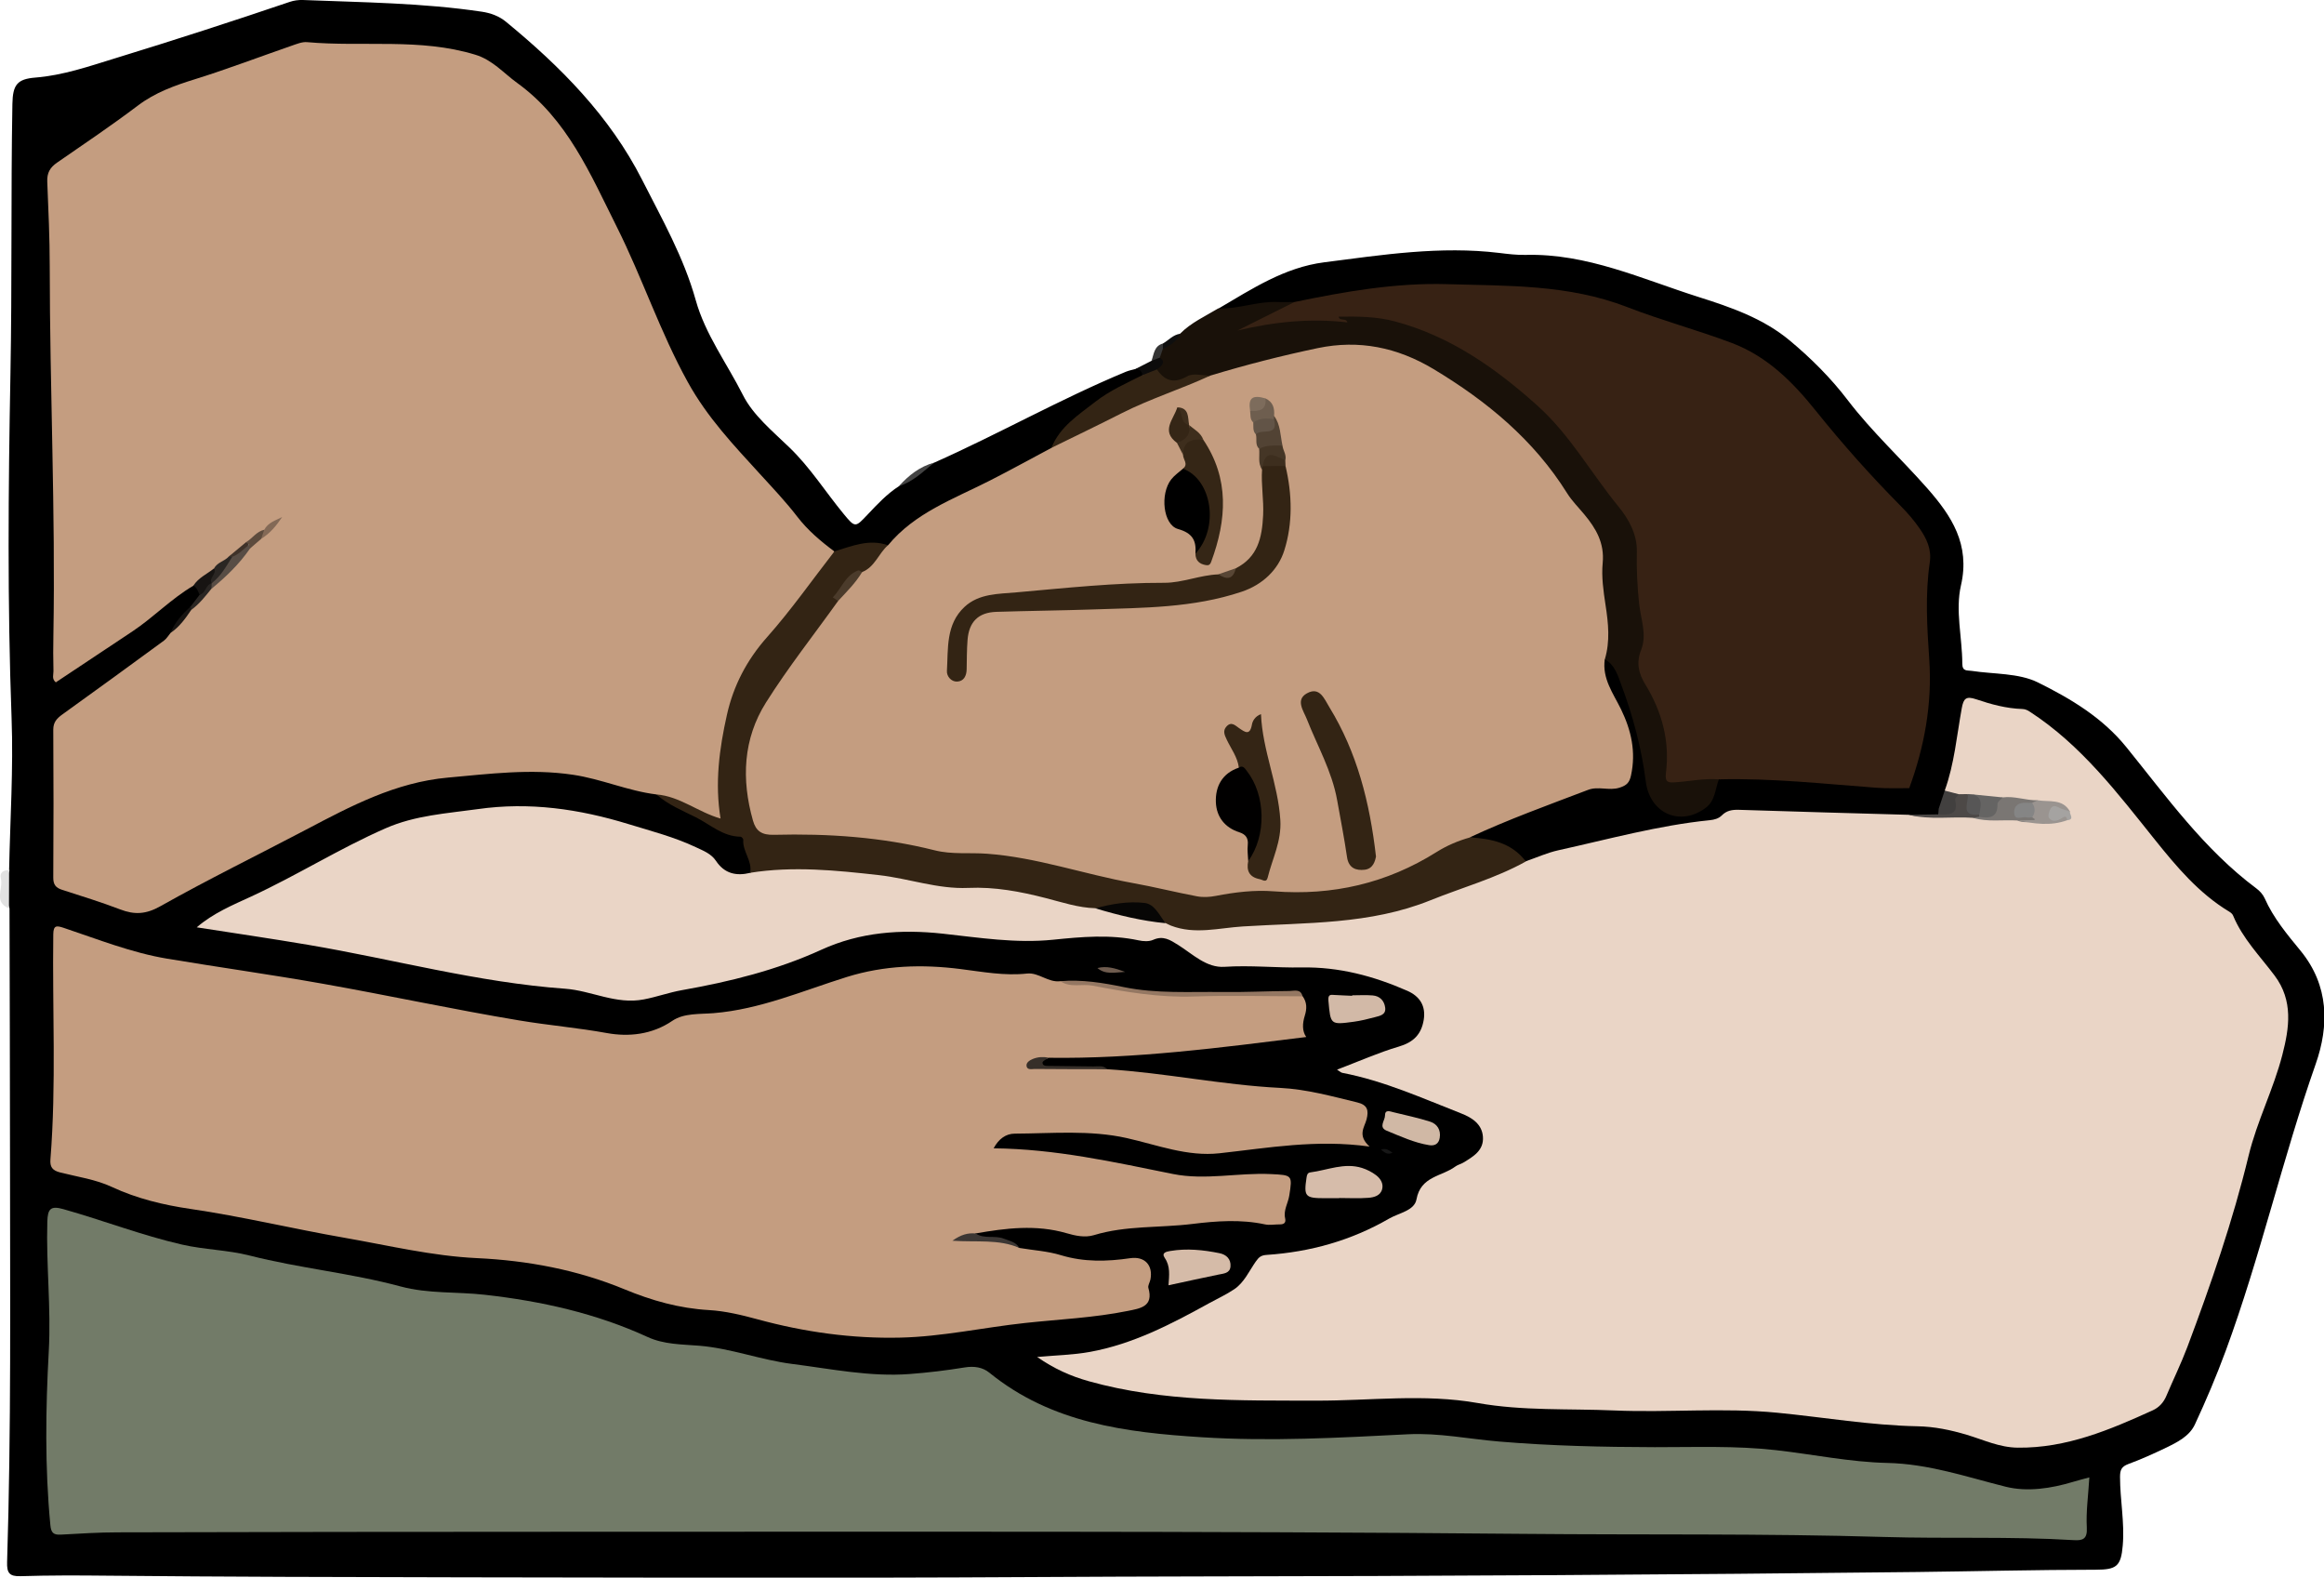
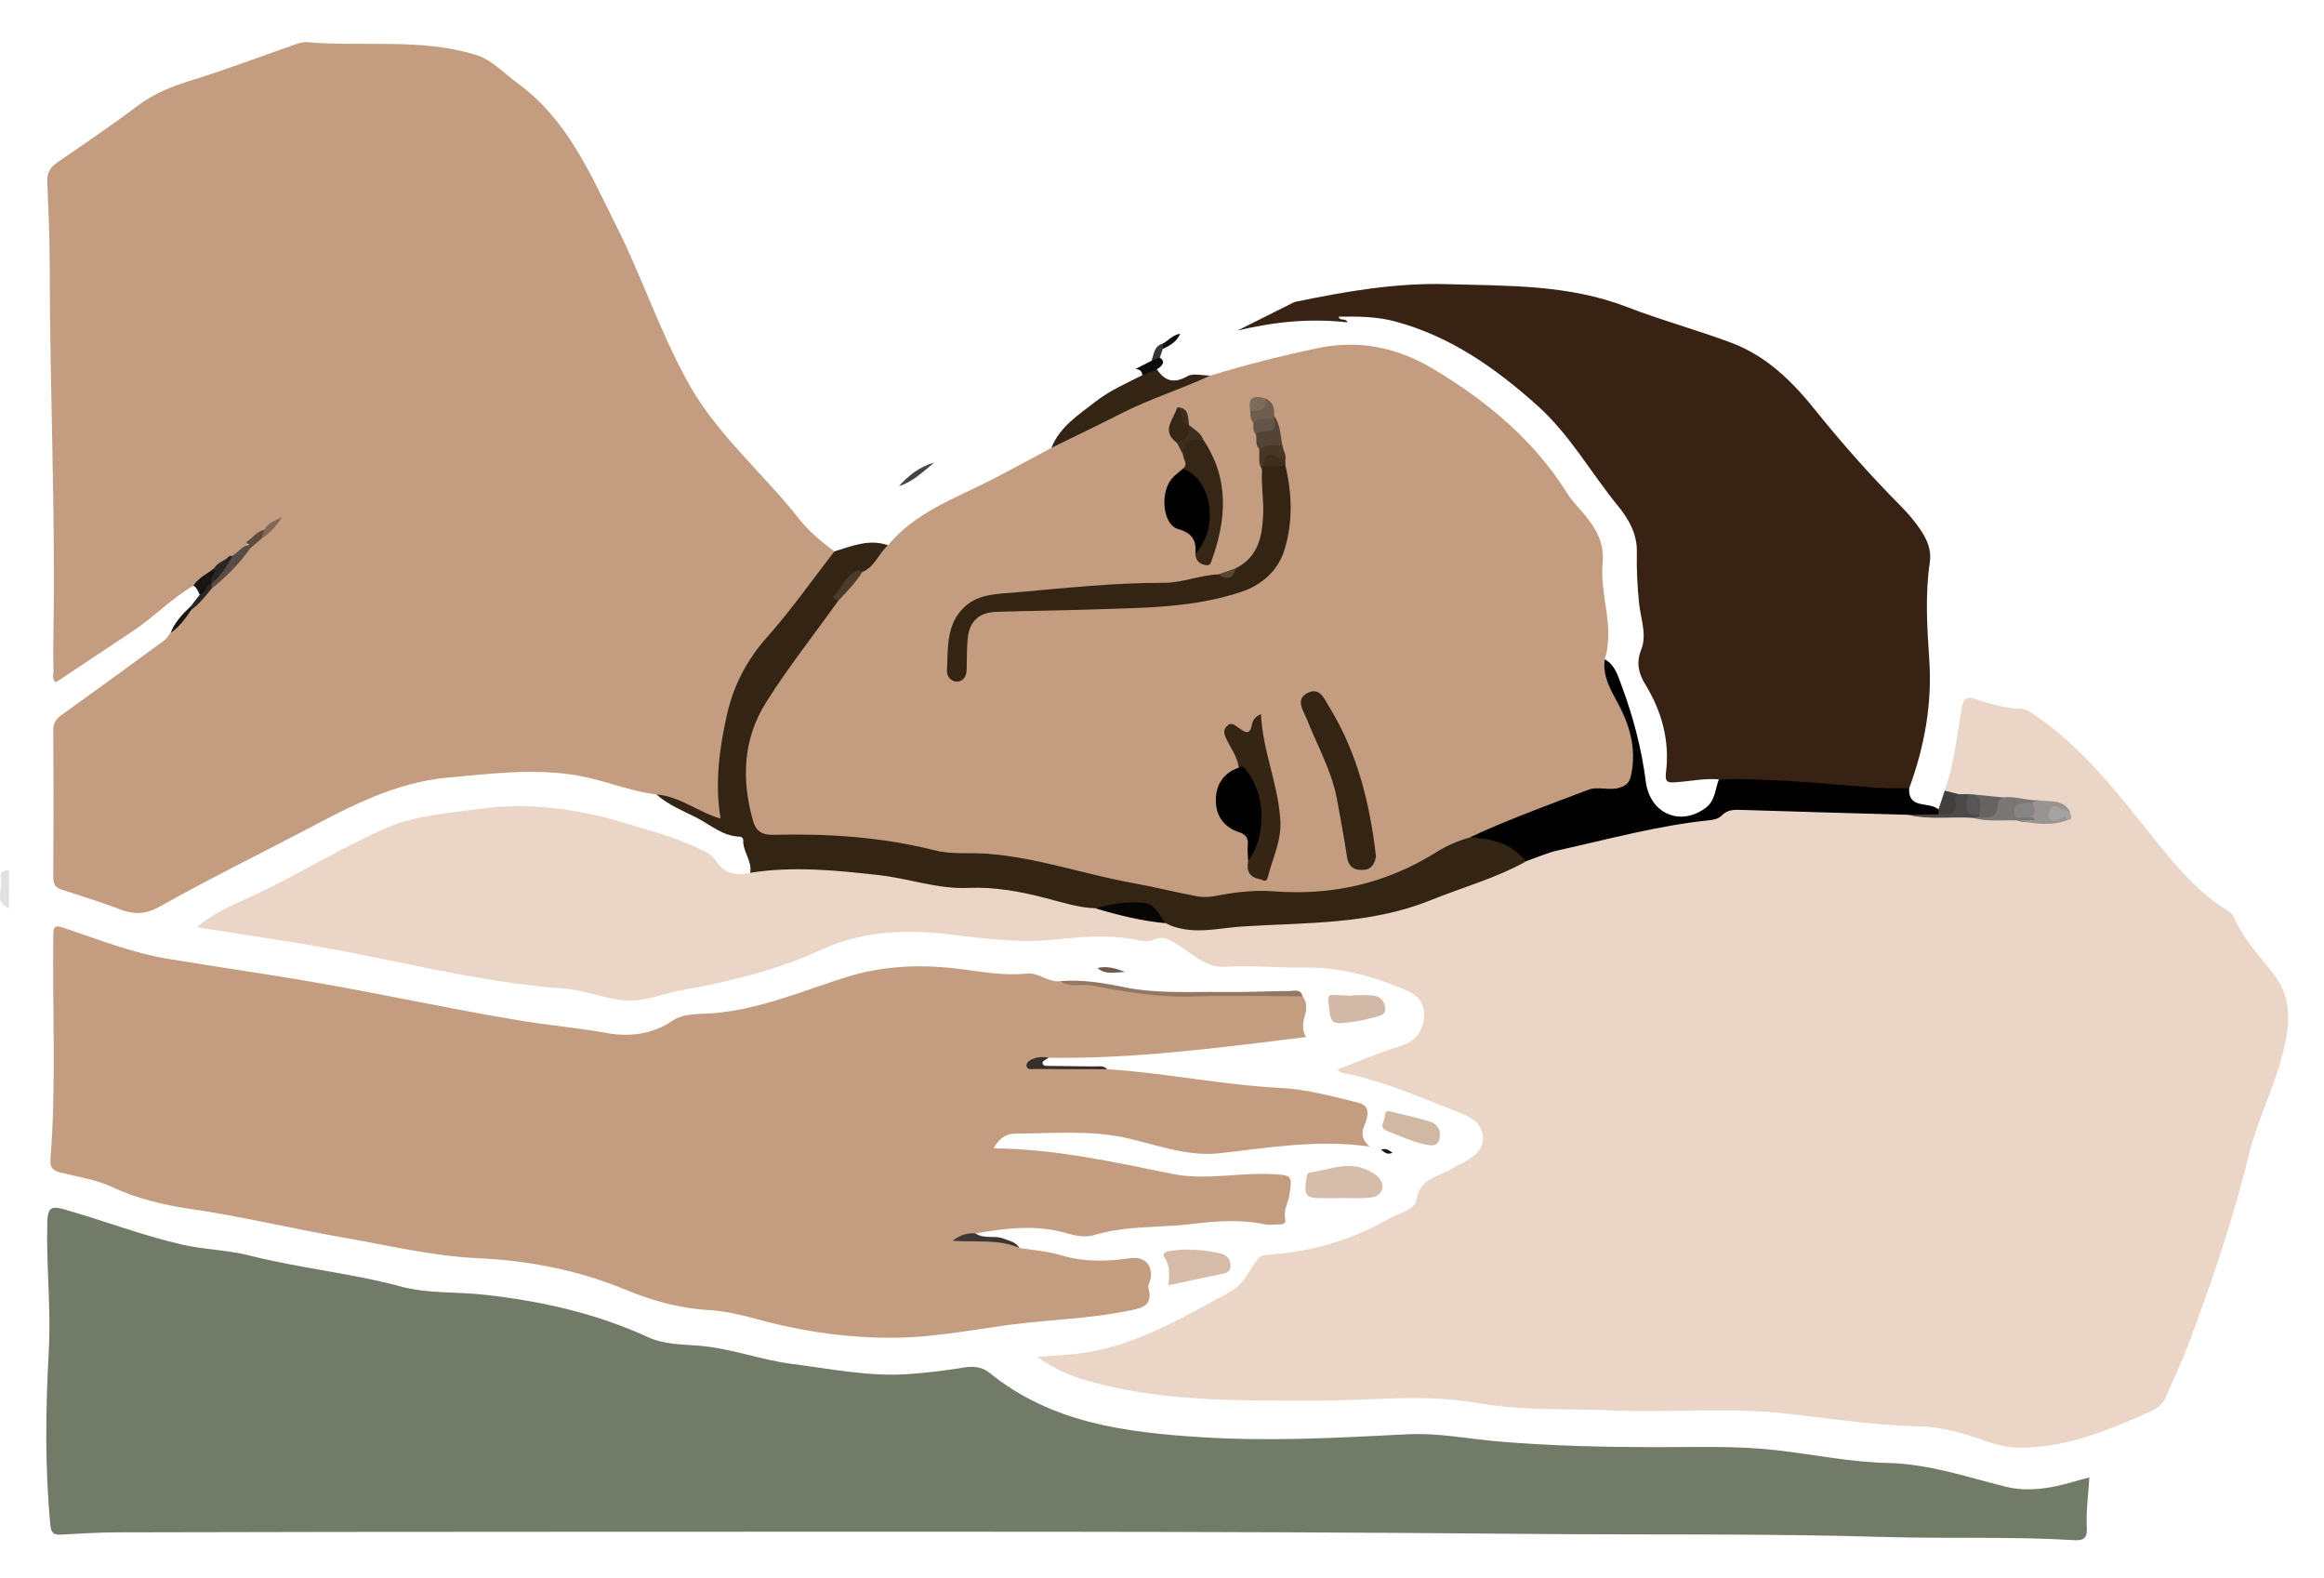
<svg xmlns="http://www.w3.org/2000/svg" id="Layer_1" data-name="Layer 1" viewBox="0 0 367.33 249.3">
  <defs>
    <style>
      .cls-1 {
        fill: #584635;
      }

      .cls-2 {
        fill: #0c0b0b;
      }

      .cls-3 {
        fill: #625447;
      }

      .cls-4 {
        fill: #a5a3a1;
      }

      .cls-5 {
        fill: #3d2e1e;
      }

      .cls-6 {
        fill: #656463;
      }

      .cls-7 {
        fill: #d0b8a5;
      }

      .cls-8 {
        fill: #d2b9a7;
      }

      .cls-9 {
        fill: #d5bba8;
      }

      .cls-10 {
        fill: #7a7673;
      }

      .cls-11 {
        fill: #9a9490;
      }

      .cls-12 {
        fill: #727b68;
      }

      .cls-13 {
        fill: #c49d80;
      }

      .cls-14 {
        fill: #e1e1e1;
      }

      .cls-15 {
        fill: #6f5c4f;
      }

      .cls-16 {
        fill: #2a2623;
      }

      .cls-17 {
        fill: #947762;
      }

      .cls-18 {
        fill: #171717;
      }

      .cls-19 {
        fill: #372214;
      }

      .cls-20 {
        fill: #3e2e1d;
      }

      .cls-21 {
        fill: #4d4947;
      }

      .cls-22 {
        fill: #191109;
      }

      .cls-23 {
        fill: #444;
      }

      .cls-24 {
        fill: #070605;
      }

      .cls-25 {
        fill: #362f29;
      }

      .cls-26 {
        fill: #0f0f0f;
      }

      .cls-27 {
        fill: #010000;
      }

      .cls-28 {
        fill: #575656;
      }

      .cls-29 {
        fill: #d6bcaa;
      }

      .cls-30 {
        fill: #858585;
      }

      .cls-31 {
        fill: #3c3734;
      }

      .cls-32 {
        fill: #3f3229;
      }

      .cls-33 {
        fill: #453626;
      }

      .cls-34 {
        fill: #353535;
      }

      .cls-35 {
        fill: #342515;
      }

      .cls-36 {
        fill: #7d6c5c;
      }

      .cls-37 {
        fill: #6e5e4f;
      }

      .cls-38 {
        fill: #5d4b3d;
      }

      .cls-39 {
        fill: #4b3b2b;
      }

      .cls-40 {
        fill: #ead5c6;
      }

      .cls-41 {
        fill: #42403f;
      }

      .cls-42 {
        fill: #836956;
      }

      .cls-43 {
        fill: #332414;
      }

      .cls-44 {
        fill: #352616;
      }

      .cls-45 {
        fill: #584d45;
      }

      .cls-46 {
        fill: #524334;
      }

      .cls-47 {
        fill: #171412;
      }
    </style>
  </defs>
-   <path d="M1.44,137.49c.16-8.01.69-16.04.39-24.03-.67-18.11-.52-36.22-.18-54.31.27-14.24.06-28.48.31-42.71.05-3.06.78-3.95,3.61-4.18,4.4-.35,8.5-1.78,12.7-3.07C27.5,6.36,36.68,3.39,45.82.29c.64-.22,1.37-.31,2.05-.29,9.45.38,18.92.45,28.29,1.85,1.37.2,2.72.69,3.79,1.57,8.63,7.08,16.44,14.95,21.54,24.99,3.13,6.17,6.58,12.22,8.48,19.03,1.5,5.38,4.93,9.98,7.44,14.95,1.61,3.21,4.7,5.74,7.37,8.32,3.29,3.17,5.69,7.01,8.56,10.49,1.83,2.22,1.85,2.17,3.8.1,1.53-1.62,3.06-3.26,4.95-4.48,1.9-1.18,3.57-2.71,5.58-3.72,10.21-4.54,19.96-10.07,30.29-14.36.49-.2,1.02-.3,1.53-.44.67-.26,1.18-.18,1.31.65-.4,1.51-1.86,1.7-2.96,2.31-4.47,2.48-8.6,5.33-11.41,9.74-2.2,1.83-4.82,2.96-7.32,4.26-3.54,1.83-7.07,3.68-10.77,5.18-2.17.88-3.72,2.65-5.44,4.16-.86.75-1.55,1.73-2.76,1.98-2.83-.71-5.46.61-8.19.86-2.52-1.02-4.39-2.9-5.97-4.97-3.76-4.92-8.43-8.98-12.48-13.63-1.74-2-3.42-3.95-4.3-6.49-.33-.95-.74-1.88-1.31-2.7-3.13-4.48-4.51-9.76-6.84-14.59-3.76-7.82-6.63-16.14-11.65-23.3-3.26-4.64-7.59-8.35-12.3-11.42-3.34-2.18-7.53-2-11.39-2.66-2.43-.41-4.86-.46-7.35-.15-2.43.3-4.92.26-7.37-.2-1.47-.27-2.9-.1-4.33.32-6.43,1.91-12.53,4.75-19.02,6.51-3.56.97-6.2,3.69-9.25,5.6-2.93,1.84-5.56,4.15-8.47,6.03-1.5.96-1.82,2.36-1.74,4,.56,12.24.1,24.51.58,36.74.48,12.18.11,24.34.35,36.51.01.54.03,1.08,0,1.62-.09,1.54.29,2,1.78,1.03,5.49-3.57,11.02-7.09,16.04-11.33,1.04-.88,2.01-1.95,3.5-2.11.88.1,1.26.67,1.4,1.47-.05,1-.69,1.69-1.3,2.39-1.22,1.4-2.49,2.76-3.3,4.46-3.68,3.91-8.29,6.62-12.63,9.66-5.44,3.82-5.49,3.75-5.49,10.43,0,5.39.06,10.79-.03,16.18-.03,1.89.52,2.99,2.39,3.63,2.99,1.02,5.98,2.04,8.98,3.03,1.22.41,2.38.4,3.56-.27,9.04-5.14,18.54-9.4,27.59-14.51,7.75-4.38,16.1-6.23,24.87-7.19,9.44-1.03,18.37.82,27.25,3.53,2.77,2.37,6.6,2.89,9.33,5.37.74.68,1.84.78,2.83.9,1.42.18,2.32.94,2.41,2.36.1,1.51,1.79,2.92.3,4.52-1.72.63-3.46.64-4.73-.74-2.64-2.86-6.16-4.18-9.63-5.26-3.8-1.19-7.62-2.49-11.57-3.14-13.27-2.18-26.13-1.1-38.11,5.56-7.32,4.07-14.91,7.6-22.33,11.54,8.2,1.15,16.29,2.23,24.28,3.97,8.96,1.95,17.99,3.65,27.06,4.96,4.72.68,9.46,1.14,14.12,2.19,2.14.48,4.34.07,6.41-.5,3.94-1.1,7.96-1.83,11.96-2.63,5.5-1.09,10.56-3.42,15.7-5.47,5.03-2.01,10.26-2.56,15.43-1.92,8.92,1.11,17.78,1.43,26.72.7,3.37-.28,6.72.93,10.13.27.75-.15,1.48.37,2.12.81,3.55,2.48,7.2,4.1,11.82,3.51,2.98-.38,6.18.45,9.21.26,4.57-.29,8.6,1.32,12.78,2.54,4.03,1.18,5.64,2.89,5.64,5.79,0,2.61-1.28,4.41-3.8,5.12-2.81.79-5.44,2.03-8.65,3.25,5,1.07,9.11,3.21,13.53,4.46,2.09.59,4.08,1.46,5.88,2.65,3.02,2,3.11,5,.28,7.25-1.64,1.3-3.53,2.22-5.44,3.03-1.2.51-2.11,1.11-2.54,2.44-.53,1.61-1.79,2.59-3.25,3.43-6.38,3.64-13.2,5.88-20.5,6.64-.86.09-1.74.24-2.2,1.06-2.97,5.33-8.62,6.95-13.47,9.62-2.35,1.29-4.93,2.17-7.42,3.21-3.93,1.65-8.12,1.63-12.34,2.08,4.91,3.12,10.53,4.05,15.99,4.64,12.1,1.31,24.27,1.71,36.45.75,4.93-.39,9.86-.13,14.75.64,4.42.69,8.87.93,13.34,1.13,10.78.5,21.57-.23,32.35.42,6.7.4,13.33,1.43,20,2.08,1.07.1,2.14.29,3.22.23,3.76-.21,7.38.42,10.86,1.82,4.95,1.99,9.94,1.91,14.94.36,3.9-1.21,7.84-2.3,11.49-4.21,1.52-.79,2.5-1.92,3.2-3.47,5.26-11.71,9.2-23.86,12.39-36.28,1.11-4.34,2.73-8.52,4.32-12.69.72-1.88,1.27-3.81,1.64-5.78.81-4.29.3-8.24-2.8-11.66-1.91-2.11-3.59-4.41-4.93-6.97-1.04-1.97-3.24-2.8-4.77-4.3-4.12-4.03-7.87-8.39-11.52-12.85-4.01-4.91-7.64-10.08-13.37-13.55-3.24-1.96-6.54-2.76-9.94-3.8-1.78-.54-2.53.05-2.83,1.82-.69,4.02-1,8.12-2.5,11.98-.38,1.05-.31,2.34-1.55,2.94-3.52-.13-4.81-.98-5.19-3.45,1.03-3.07,1.69-6.22,2.37-9.38,1.05-4.83.88-9.63.48-14.49-.28-3.37-.39-6.78.19-10.15.49-2.82-.11-5.3-1.92-7.58-2.16-2.73-4.66-5.14-7.11-7.58-1.81-1.81-3.6-3.59-5.06-5.68-2.75-3.94-6.12-7.33-9.53-10.68-2.38-2.33-5.36-3.6-8.35-4.84-7.57-3.12-15.47-5.22-23.3-7.56-1.57-.47-3.2-.53-4.81-.55-6.01-.05-11.97-1.09-18-.68-6.7.46-13.35,1.15-19.92,2.55-.6.13-1.21.26-1.83.27-3.18-.11-6.29.4-9.41.88-.8.12-1.81.73-2.38-.49,5.26-3.08,10.37-6.47,16.66-7.28,9.19-1.18,18.36-2.61,27.68-1.48,1.37.17,2.76.34,4.14.31,9.72-.26,18.4,3.81,27.35,6.65,5.09,1.61,10.23,3.38,14.43,6.89,3.37,2.81,6.49,5.92,9.15,9.41,3.82,5,8.45,9.25,12.59,13.95,3.82,4.34,6.79,8.86,5.31,15.31-.92,3.99.2,8.24.21,12.37,0,1.27.76,1.04,1.48,1.15,3.52.54,7.43.32,10.48,1.83,5.14,2.55,10.16,5.52,13.96,10.21,6.37,7.86,12.29,16.17,20.54,22.32.54.4,1.06.96,1.33,1.57,1.39,3.14,3.57,5.73,5.71,8.34,4.46,5.47,4.49,11.77,2.36,17.84-5.26,14.97-8.75,30.49-14.24,45.37-1.45,3.93-3.09,7.8-4.86,11.6-.87,1.86-2.79,2.82-4.6,3.69-1.94.93-3.9,1.82-5.92,2.56-1.07.4-1.31.92-1.31,2.03,0,3.62.74,7.19.43,10.83-.28,3.32-1,3.83-4.26,3.84-9.42.01-18.84.25-28.25.36-37.9.43-75.81.65-113.72.7-16.75.02-33.49.17-50.24.19-21.94.02-43.88,0-65.82-.05-18.82-.04-37.64-.07-56.45-.26-4.51-.05-9.02-.06-13.53.08-1.79.06-2.18-.54-2.13-2.22.66-21.1.46-42.21.46-63.31,0-13.34-.05-26.67-.08-40.01-.91-2.01-.93-4.03.02-6.04Z" />
-   <path class="cls-22" d="M192.6,48.74c3.15.11,6.14-1.15,9.29-1.02.91.04,1.82,0,2.73,0-.09,1.21-1.22,1.23-1.96,1.64-1.65.91-3.37,1.7-4.61,2.23,3.22-1.78,7.36-1.03,11.28-1.64.45-.07.91.1,1.33.33.17.09.5.42.53.23.17-1.45,1.34-1.03,2.09-1.05,4.53-.11,8.88.75,13.01,2.67,10.05,4.68,18.5,11.29,24.71,20.58,1.38,2.06,3.13,3.81,4.54,5.83,2.22,3.18,4.08,6.44,3.77,10.63-.23,3.06.24,6.15.79,9.19.28,1.53.37,3.1-.13,4.58-.6,1.77-.29,3.36.6,4.87,2.53,4.29,3.98,8.84,3.35,13.89-.14,1.12.41,1.32,1.34,1.25,1-.07,1.99-.28,2.99-.34,1.21-.07,2.47-.36,3.57.46.25,3.26-1.32,5.47-4.47,6.24-3.08.76-6.03-.65-7.16-3.57-.93-2.39-1-4.98-1.57-7.45-1.13-4.88-2.28-9.76-5.18-13.98.21-3.29,0-6.55-.32-9.83-.24-2.51-.66-5.03-.49-7.59.09-1.26-.49-2.46-1.3-3.39-3.97-4.59-6.84-10.02-11.33-14.24-5.21-4.88-10.78-9.12-17.22-12.25-4.38-2.13-8.9-2.25-13.53-1.46-5.38.91-10.66,2.27-15.89,3.85-.66.2-1.33.4-2.03.44-1.88.11-3.75.03-5.57.85-1.95.88-2.09-1.14-2.9-2.07-.46-.8.88-1.36.29-2.18-.05-.54.13-1.02.41-1.46.93-.83,2.09-1.38,2.98-2.27,1.74-1.75,3.98-2.75,6.05-4Z" />
  <path class="cls-14" d="M1.44,137.49c0,2.01-.01,4.02-.02,6.04-2.49-.99-.88-3.13-1.28-4.7-.24-.93.36-1.37,1.29-1.34Z" />
  <path class="cls-2" d="M183.33,56.51q1.19.79-.47,1.85c-.5,1-1.29,1.24-2.31.92-.03-.68-.47-.92-1.07-.98l2.53-1.29c.39-.29.7-.79,1.32-.5Z" />
  <path class="cls-23" d="M147.66,73.1c-1.75,1.41-3.35,3.03-5.58,3.72,1.55-1.71,3.3-3.11,5.58-3.72Z" />
  <path class="cls-34" d="M183.33,56.51c-.44.17-.88.33-1.32.5.38-1.05.4-2.34,1.79-2.73.27.28.25.56,0,.84l-.48,1.39Z" />
  <path class="cls-26" d="M183.81,55.12c0-.28,0-.56,0-.84.91-.52,1.61-1.4,2.73-1.54-.52,1.24-1.59,1.85-2.73,2.39Z" />
  <path class="cls-40" d="M307.38,124.93c1.53-4.22,1.9-8.68,2.7-13.05.28-1.52.68-1.92,2.26-1.39,2.36.8,4.78,1.46,7.31,1.54.46.02.82.18,1.23.46,8.1,5.27,13.8,12.81,19.74,20.22,3.38,4.21,6.93,8.45,11.71,11.33.26.15.54.38.64.65,1.5,3.62,4.25,6.39,6.55,9.46,2.98,3.97,2.33,8.26,1.23,12.52-1.39,5.42-4,10.45-5.33,15.92-2.5,10.32-5.96,20.34-9.69,30.26-.99,2.62-2.23,5.15-3.32,7.73-.44,1.04-1.16,1.82-2.15,2.27-6.8,3.09-13.63,5.99-21.34,5.9-2.89-.03-5.4-1.24-8.04-2.03-2.58-.77-5.13-1.3-7.83-1.35-7.43-.15-14.77-1.42-22.15-2.14-8.6-.84-17.2.01-25.79-.36-7.18-.31-14.41.09-21.52-1.17-8.53-1.51-17.06-.35-25.59-.38-12.02-.03-24.09.23-35.87-3.06-2.91-.81-5.5-1.97-8.2-3.84,2.96-.27,5.68-.32,8.33-.8,6.8-1.23,12.86-4.39,18.84-7.69,1.33-.73,2.73-1.37,3.99-2.22,1.57-1.06,2.34-2.86,3.39-4.36.51-.73.86-1,1.73-1.06,6.87-.46,13.36-2.27,19.36-5.74,1.56-.9,3.99-1.24,4.32-3.04.67-3.68,4.02-3.6,6.15-5.19.36-.27.84-.37,1.23-.6,1.59-.96,3.29-1.94,3.12-4.11-.15-2.01-1.76-3.02-3.4-3.66-6.18-2.42-12.26-5.17-18.84-6.43-.19-.04-.35-.21-.82-.5,3.42-1.3,6.53-2.69,9.78-3.65,2.3-.68,3.54-1.92,3.92-4.2.37-2.24-.64-3.75-2.59-4.61-5.31-2.33-10.81-3.8-16.7-3.69-4.06.07-8.11-.37-12.19-.1-2.86.19-5.03-2.01-7.32-3.45-1.31-.82-2.38-1.52-3.97-.81-.65.29-1.55.24-2.28.08-4.51-.97-9.03-.56-13.54-.1-5.88.6-11.66-.33-17.45-.96-6.61-.72-13.05-.25-19.16,2.54-7.05,3.22-14.47,5.05-22.05,6.39-2.03.36-3.97,1.07-6.02,1.46-4.4.85-8.27-1.39-12.45-1.69-13.77-.99-27.09-4.65-40.63-6.94-5.79-.98-11.6-1.83-17.58-2.76,2.63-2.26,5.66-3.51,8.63-4.88,7.21-3.33,13.94-7.58,21.22-10.77,4.7-2.06,9.65-2.34,14.57-3.03,8.15-1.16,16.01-.03,23.86,2.38,3.59,1.1,7.2,2.03,10.61,3.64,1.19.56,2.42,1.02,3.18,2.16,1.34,2.02,3.2,2.43,5.42,1.89,1.7-1.41,3.73-1.17,5.72-1.19,7.65-.1,15.21.62,22.67,2.37,3.87.91,7.83.25,11.73.76,4.83.64,9.41,2.33,14.2,3.08,3.76,1.02,7.58,1.79,11.41,2.47,3.36,1.1,6.71,1.2,10.22.53,4.08-.78,8.28-.57,12.42-.64,7.35-.13,14.29-1.91,21.12-4.4,4.41-1.61,8.81-3.25,13.06-5.25,5.64-2.68,11.83-3.33,17.8-4.78,3.5-.86,7.08-1.41,10.65-1.9.46-.06.97-.04,1.35-.29,2.79-1.83,5.92-1.49,8.97-1.35,6.69.29,13.37.57,20.07.76.69.02,1.39.05,2.07.21,3.26.63,6.56-.09,9.82.38,2.25.73,4.6,0,6.86.46,2.48.63,5,.28,7.5.26.28-.1.56-.01.84.05-.08-.36-.33-.64-.47-.97-1.27-1.57-3.11-1.22-4.78-1.44-1.73.09-3.4-.57-5.13-.42-1.52.08-2.97-.39-4.47-.48-.37.02-.74,0-1.12-.02-.5-.02-.99,0-1.49-.01-.89-.08-1.82-.07-2.18-1.15Z" />
  <path class="cls-13" d="M103.75,125.53c-4.5-.55-8.66-2.44-13.2-3.11-6.68-.99-13.17-.14-19.74.45-8.28.74-15.36,4.5-22.5,8.26-7.65,4.02-15.42,7.82-22.95,12.06-2.29,1.29-4.09,1.38-6.36.51-3.01-1.15-6.09-2.1-9.16-3.09-1.01-.32-1.43-.81-1.42-1.95.05-7.79.05-15.58,0-23.37,0-1.18.57-1.77,1.42-2.39,5.38-3.86,10.73-7.76,16.07-11.67.42-.31.7-.8,1.04-1.21,1.07-1.24,2.05-2.56,3.11-3.8,1.19-1.02,2-2.39,3.13-3.46,2-2.09,4.26-3.93,5.93-6.33.58-.63,1.22-1.19,1.91-1.69.92-.44,1.5-1.3,2.27-1.93-.49.38-.9.83-1.37,1.23-.96.56-1.78,1.33-2.69,1.96-.88.82-1.88,1.49-2.79,2.27-.73.7-1.62,1.19-2.35,1.89-1.15.85-2.12,1.96-3.55,2.4-3.47,2.03-6.26,4.97-9.59,7.19-4.04,2.7-8.09,5.38-12.14,8.07-.67-.55-.36-1.21-.37-1.76-.05-1.93-.05-3.85-.01-5.78.34-19.41-.57-38.8-.58-58.21,0-4.43-.21-8.9-.39-13.35-.06-1.41.44-2.26,1.56-3.03,4.29-2.96,8.62-5.88,12.78-9.02,2.74-2.07,5.81-3.16,9.03-4.16,5.13-1.6,10.16-3.52,15.24-5.28.79-.27,1.66-.64,2.45-.57,8.85.79,17.85-.68,26.58,1.98,2.74.83,4.46,2.89,6.6,4.44,7.96,5.74,11.57,14.36,15.79,22.79,4.03,8.04,6.83,16.59,11.22,24.52,3.11,5.62,7.26,9.97,11.41,14.52,2.02,2.21,4.07,4.37,5.9,6.75,1.63,2.12,3.68,3.86,5.83,5.46.33,1.01-.44,1.59-.96,2.19-3.71,4.31-6.99,8.97-10.57,13.39-3.62,4.48-5.36,9.85-5.74,15.57-.21,3.2-.92,6.38-.26,9.65.35,1.74-.44,2.15-2.21,1.38-2.81-1.22-5.59-2.52-8.39-3.77Z" />
  <path class="cls-13" d="M175,168.95c9.16.57,18.17,2.49,27.32,2.95,4.21.21,8.17,1.32,12.19,2.29,1.62.39,1.86,1.22,1.49,2.68-.32,1.25-1.5,2.51.47,4.3-8.43-1.17-16.05.22-23.72,1.06-5.09.56-9.81-1.31-14.66-2.4-5.81-1.3-11.78-.73-17.69-.7-1.42,0-2.56.84-3.35,2.32,9.76.09,19.04,2.18,28.37,4.06,5.1,1.02,10.29-.24,15.45.01,3.38.16,3.43.15,2.91,3.4-.19,1.21-.95,2.31-.65,3.6.16.72-.21.96-.88.95-.77-.01-1.57.16-2.3,0-3.83-.82-7.65-.54-11.49-.07-5.18.64-10.47.22-15.56,1.77-1.42.43-2.96.09-4.33-.31-4.82-1.4-9.59-.8-14.38.04-.38.41-.87.6-1.49.69,2.87.5,5.91-.35,8.41,1.6,2.2.37,4.47.5,6.59,1.15,3.64,1.1,7.26,1.01,10.94.47,2.3-.34,3.64,1.13,3.19,3.38-.09.45-.43.94-.32,1.32.87,2.99-1.35,3.24-3.24,3.63-5.37,1.09-10.84,1.32-16.27,1.91-6.57.71-13.11,2.16-19.68,2.31-7.59.18-15.17-.87-22.57-2.89-2.51-.68-5.1-1.31-7.68-1.46-4.69-.27-9.05-1.5-13.35-3.28-7.46-3.09-15.37-4.56-23.33-4.93-7.13-.34-13.95-2-20.9-3.21-8.16-1.42-16.21-3.37-24.42-4.57-4.18-.61-8.43-1.62-12.37-3.46-2.59-1.21-5.45-1.6-8.2-2.3-1.25-.32-1.62-.88-1.53-2.07.94-11.84.29-23.71.45-35.56.02-1.46.53-1.39,1.67-1.01,5.39,1.8,10.69,3.92,16.32,4.86,8.19,1.37,16.42,2.51,24.6,3.96,10.37,1.84,20.67,4.07,31.06,5.8,4.6.77,9.26,1.16,13.88,2,3.38.61,7.08.27,10.32-1.94,1.83-1.24,4.29-1.03,6.51-1.21,7.38-.6,14.12-3.55,21.08-5.72,5.9-1.84,11.9-2.02,17.96-1.25,3.5.44,6.95,1.1,10.52.71,1.83-.2,3.35,1.47,5.27,1.21,7.16.18,14.08,2.5,21.38,2.05,4.94-.3,9.96.07,14.95-.15.69-.03,1.39-.02,1.96.49.69.96.68,1.97.33,3.07-.37,1.19-.44,2.41.23,3.36-13.49,1.67-27.02,3.47-40.7,3.28-.56.4-1.42-.04-1.96.85.63.84,1.61.71,2.54.75,2.89.12,5.79-.28,8.67.21Z" />
  <path class="cls-13" d="M191.3,59.35c5.61-1.7,11.28-3.15,17.01-4.35,6.5-1.35,12.53-.12,18.26,3.31,8.44,5.07,15.84,11.17,21.12,19.61.76,1.22,1.81,2.26,2.73,3.37,1.85,2.22,3.2,4.52,2.9,7.67-.21,2.18.12,4.45.45,6.64.45,2.89.74,5.73-.11,8.58,1.01,4.28,3.68,7.92,4.66,12.23.39,1.69.52,3.33.29,5.02-.38,2.78-1.22,3.8-4,3.74-2.66-.05-5,.82-7.35,1.72-5.03,1.91-10.08,3.78-14.96,6.06-3.61,1.38-7.04,3.15-10.41,5-4.67,2.57-9.63,3.55-14.88,3.44-5.09-.11-10.15.21-15.21.78-4.2.47-8.2-1.12-12.27-1.85-7.65-1.38-15.06-4.32-22.83-4.6-8.21-.29-16.09-2.65-24.24-3.04-3.08-.15-6.16-.08-9.24-.15-3.47-.08-4.42-.51-5.17-3.94-1.29-5.94-1.29-12,2.12-17.22,3.65-5.6,7.34-11.21,11.59-16.4,1.52-1.48,2.75-3.21,4.17-4.78,1.76-1.03,2.41-3.28,4.43-4.03,4.23-5.13,10.34-7.3,16.01-10.18,3.31-1.68,6.55-3.47,9.82-5.21,1.3-1.49,3.09-2.25,4.8-3.07,6.62-3.16,13.11-6.64,20.32-8.35Z" />
  <path class="cls-12" d="M330.24,233.45c-.17,2.9-.54,5.43-.4,7.93.1,1.82-.64,2.07-2.08,1.98-9.98-.61-19.98-.2-29.97-.5-18.98-.57-37.96-.31-56.94-.49-50.74-.47-101.49-.32-152.23-.33-23.34,0-46.69.03-70.03.09-3,0-5.99.2-8.98.36-1.16.06-1.54-.29-1.65-1.52-.88-9.15-.75-18.35-.25-27.46.38-6.87-.43-13.65-.23-20.48.06-2.03.53-2.54,2.54-1.97,6.28,1.77,12.38,4.14,18.75,5.6,3.53.81,7.19.84,10.68,1.73,7.89,2.01,16.02,2.77,23.89,4.89,4.35,1.17,8.87.81,13.29,1.31,8.91,1,17.56,2.92,25.75,6.68,2.58,1.18,5.39,1.15,8.14,1.37,5.01.41,9.74,2.25,14.69,2.88,6.17.78,12.32,2.07,18.59,1.59,2.91-.22,5.81-.57,8.69-1.04,1.48-.24,2.82-.04,3.9.84,9.81,7.97,21.56,9.43,33.56,10.19,10.89.69,21.75.08,32.62-.47,4.84-.24,9.59.75,14.39,1.15,8.18.69,16.38.87,24.59.89,6.39.01,12.78-.25,19.15.47,5.86.66,11.71,1.89,17.58,2.02,6.56.14,12.54,2.21,18.74,3.76,3.42.85,7.18.28,10.69-.78.79-.24,1.6-.44,2.52-.69Z" />
  <path class="cls-19" d="M271.7,123.15c-2.32-.2-4.58.31-6.88.46-1,.07-1.7.1-1.51-1.42.65-5.06-.61-9.73-3.27-14.07-1.03-1.68-1.46-3.39-.64-5.44.95-2.38-.06-4.86-.32-7.27-.29-2.75-.42-5.48-.36-8.24.06-2.76-1.31-5.18-2.9-7.12-4.32-5.27-7.65-11.32-12.8-15.94-6.63-5.95-13.78-10.98-22.52-13.32-2.89-.78-5.87-.8-8.91-.75.18.8,1.16.11,1.37.9-5.88-.68-11.59-.09-17.37,1.29,3.01-1.5,6.01-3.01,9.02-4.51,7.96-1.65,15.99-3.06,24.12-2.82,9.57.28,19.19.03,28.46,3.62,5.41,2.1,11.06,3.61,16.53,5.67,5.67,2.14,9.72,6.27,13.29,10.72,4.23,5.27,8.69,10.28,13.44,15.07,1.08,1.09,2.09,2.26,2.96,3.52,1.1,1.58,1.92,3.28,1.61,5.36-.75,5.12-.43,10.24-.08,15.39.47,6.96-.76,13.74-3.17,20.29-1.61,1.12-3.41.67-5.15.58-7.29-.37-14.54-1.34-21.85-1.29-1.07,0-2.17.1-3.07-.69Z" />
  <path class="cls-43" d="M140.35,86.16c-1.48,1.29-2.07,3.44-4.08,4.23-1.9,1-3.26,2.44-3.8,4.57-3.82,5.34-7.91,10.51-11.4,16.05-3.62,5.74-3.9,12.15-2.06,18.64.47,1.66,1.37,2.31,3.31,2.26,8.56-.22,17.07.35,25.42,2.45,2.73.69,5.52.33,8.28.54,7.88.58,15.32,3.24,23.03,4.63,3.4.61,6.75,1.46,10.15,2.1.96.18,2.01.12,2.98-.07,3.04-.59,6.12-.96,9.17-.72,9.28.71,17.84-1.26,25.73-6.22,1.61-1.01,3.39-1.77,5.24-2.29,4.67-.59,7.27.52,8.86,3.79-4.77,2.66-10.04,4.1-15.07,6.13-9.58,3.87-19.67,3.51-29.68,4.14-3.81.24-7.58,1.32-11.35-.13-.28-.11-.54-.26-.82-.39-.63-.53-1.49-.76-2.01-1.46-.82-1.1-2-1.39-3.25-1.16-1.95.36-3.9.23-5.85.26-2.71-.07-5.27-.94-7.85-1.6-4.04-1.04-8.08-1.8-12.27-1.61-4.82.21-9.38-1.49-14.1-2.02-6.77-.76-13.55-1.45-20.36-.37.37-1.89-1.23-3.37-1.09-5.22.01-.16-.27-.48-.43-.48-2.8-.03-4.75-1.9-7.05-3.06-2.17-1.09-4.4-1.98-6.24-3.62,3.69.29,6.56,2.79,10.13,3.81-.93-5.6-.19-11.06,1.01-16.41,1.02-4.56,3.13-8.64,6.34-12.25,3.81-4.29,7.12-9.02,10.65-13.56,2.77-.83,5.49-2.02,8.47-.96Z" />
  <path d="M241.16,136.11c-2.23-2.95-5.45-3.59-8.86-3.79,6.1-2.84,12.43-5.12,18.71-7.51,1.66-.63,3.3.19,4.98-.35,1.16-.37,1.57-.83,1.81-1.95.8-3.7.04-7.1-1.58-10.43-1.22-2.5-3.01-4.85-2.57-7.9,1.57.85,2.05,2.5,2.59,3.97,1.86,4.96,3.22,10.06,3.89,15.33.64,5.08,5.46,7.18,9.48,4.16,1.51-1.13,1.48-2.95,2.07-4.49,8.37-.22,16.67.72,24.99,1.33,1.69.12,3.39.05,5.08.06-.16,3.34,2.99,2.11,4.44,3.23.05.04.15,0,.22.01.24.41.23.78-.18,1.09-1.52.02-3.04.22-4.54-.12-8.95-.26-17.9-.49-26.85-.79-1.06-.03-1.93.11-2.7.89-.49.49-1.18.68-1.89.75-8.13.82-15.99,3-23.93,4.75-1.77.39-3.45,1.16-5.18,1.75Z" />
  <path class="cls-43" d="M191.3,59.35c-4.63,2.14-9.51,3.66-14.06,5.97-3.66,1.86-7.37,3.64-11.06,5.45,1.35-3.37,4.3-5.22,6.98-7.31,2.25-1.75,4.86-2.9,7.39-4.17.77-.31,1.54-.62,2.31-.92,1.28,1.86,2.71,2.28,4.83,1.07.92-.52,2.39-.09,3.6-.09Z" />
  <path class="cls-29" d="M211.68,189.33c-.77,0-1.54,0-2.31,0-3.08,0-3.31-.26-2.86-3.25.06-.41.14-.77.61-.83,2.71-.35,5.36-1.58,8.16-.7.79.25,1.57.65,2.23,1.15.68.52,1.19,1.31.95,2.21-.27,1.04-1.3,1.29-2.17,1.36-1.53.12-3.07.03-4.61.03v.03Z" />
  <path class="cls-9" d="M184.69,203.09c.11-1.58.31-3.01-.59-4.32-.59-.86.32-1,.88-1.1,2.61-.44,5.21-.17,7.77.35,1.07.21,1.84.93,1.74,2.1-.09,1.08-1.06,1.11-1.89,1.28-2.53.52-5.04,1.07-7.91,1.69Z" />
  <path class="cls-8" d="M213.74,157.27c1.07,0,2.15-.07,3.22.02,1.13.09,1.84.83,1.98,1.92.16,1.15-.85,1.31-1.64,1.52-1.1.29-2.21.57-3.33.72-3.71.5-3.66.47-4-3.31-.09-1.04.33-.97,1-.92.92.06,1.84.08,2.76.13v-.08Z" />
  <path class="cls-7" d="M225.89,180.95c-2.36-.38-4.51-1.39-6.7-2.28-1.36-.56-.27-1.6-.28-2.4,0-1,.77-.66,1.35-.52,1.94.48,3.9.88,5.8,1.49,1.1.36,1.71,1.31,1.5,2.56-.15.91-.74,1.3-1.67,1.15Z" />
  <path class="cls-17" d="M205.89,157.43c-5.75,0-11.51-.17-17.25.03-5.41.18-10.67-.7-15.92-1.71-1.7-.33-3.54.38-5.12-.71,3.41-.29,6.77.26,10.05.94,5.18,1.06,10.37.7,15.57.77,3.53.05,7.06-.14,10.58-.16.75,0,1.78-.4,2.08.84Z" />
  <path class="cls-31" d="M161.12,197.19c-3.26-1.43-6.76-.87-10.58-1.14,1.35-.97,2.44-1.26,3.67-1.15,1.35.93,2.99.25,4.44.82.93.37,1.92.51,2.48,1.47Z" />
  <path class="cls-25" d="M175,168.95c-3.81,0-7.62-.01-11.43-.04-.49,0-1.24.22-1.32-.5-.06-.54.54-.9,1.04-1.1.79-.31,1.63-.35,2.46-.18-.34.26-.97.51-.97.78-.01.56.62.52,1.04.52,2.34.04,4.69.04,7.04.08.73.01,1.53-.21,2.14.43Z" />
  <path class="cls-41" d="M306.36,128.69c.02-.3.05-.6.07-.9.32-.95.63-1.91.95-2.86.75.19,1.49.38,2.24.57.09,3.36-.26,3.7-3.26,3.19Z" />
  <path class="cls-47" d="M30.56,92.55c.8-1.27,2.18-1.85,3.29-2.75,1.27.71-.05,1.4-.01,2.11-.08.19-.19.36-.31.53-.73.41-.72,1.79-1.97,1.53-.27-.52-.42-1.12-.99-1.42Z" />
  <path class="cls-16" d="M31.56,93.98c.98-.24.92-1.57,1.9-1.81.27.3.24.59-.05.87-.97,1.2-1.92,2.42-3.19,3.34-.15-.1-.21-.22-.19-.35.03-.14.06-.2.11-.2.47-.62.94-1.23,1.41-1.85Z" />
  <path class="cls-47" d="M30.15,95.82c.03.18.05.37.08.55-.92,1.36-1.87,2.7-3.27,3.64.67-1.69,1.87-2.99,3.19-4.2Z" />
  <path class="cls-15" d="M173.46,152.96c1.45-.36,2.72,0,4.38.61-1.76.1-3.14.46-4.38-.61Z" />
  <path class="cls-18" d="M218.27,181.66c.91-.3,1.27.14,1.83.48-.82.4-1.23-.04-1.83-.48Z" />
  <path class="cls-24" d="M173.14,143.52c2.56-.69,5.2-1.15,7.79-.84,1.59.19,2.33,1.98,3.31,3.2-3.79-.36-7.47-1.26-11.1-2.35Z" />
  <path class="cls-10" d="M316.53,126c1.88-.26,3.68.5,5.54.45.09.62-.39.72-.81.88-.71.24-1.68-.11-2.11,1.03.8.45,1.77.06,2.54.5.35.31.76.76,0,.9-.93.17-1.91.27-2.85-.11-2.33-.14-4.69.27-6.99-.42.19-.32.49-.47.84-.56,1.14-.1,2.23-.24,2.5-1.67.14-.71.78-.8,1.32-1.01Z" />
  <path class="cls-11" d="M321.2,126.85c.29-.13.59-.27.88-.4,1.8.31,3.92-.3,5.1,1.78-.75.71-1.74-.43-2.62.43.61.43,1.14-.03,1.65-.02.71,0,.99.29.54.96-2.62.97-5.25.56-7.88.04.88-.02,1.76-.03,2.64-.06.05,0,.09-.08.13-.13-.15-.1-.29-.21-.44-.31-.31-.77-.31-1.54,0-2.3Z" />
  <path class="cls-21" d="M312.8,129.07c-.31.05-.62.11-.93.16-3.38-.25-6.81.37-10.16-.48,1.55-.02,3.1-.05,4.65-.07,1.57.03,3.28.25,2.66-2.3-.06-.23.39-.59.6-.89.46,0,.93,0,1.39-.01.26.39.51.85.4,1.28-.31,1.25.45,1.56,1.39,1.78.12.12.16.24.12.36-.04.12-.08.18-.12.18Z" />
  <path class="cls-6" d="M312.8,129.07c.05-.12.07-.24.06-.37-.55-.98-.51-2.14-.91-3.16,1.53.15,3.05.3,4.58.46-.28.35-.82.7-.81,1.04.05,2.23-1.32,2.27-2.92,2.03Z" />
  <path class="cls-28" d="M311.95,125.54c1.63.67,1.04,1.98.91,3.16-3.15.38-1.62-1.93-1.85-3.23.31.02.63.04.94.06Z" />
  <path class="cls-4" d="M326.74,129.61c-.07-.68-.35-.67-.86-.33-.65.43-1.46.68-2-.02-.22-.28-.02-1.08.24-1.49.53-.83,1.18-.14,1.78.05.42.13.85.28,1.27.42-.05.49.76,1.25-.43,1.37Z" />
  <path class="cls-45" d="M33.41,93.04c.02-.29.03-.58.05-.87,0,0,0,0,0,0,.84-1.59,1.91-3,3.14-4.31,1.07-.44,1.62-1.74,2.94-1.76.12.21.1.41-.04.6-1.69,2.44-3.8,4.47-6.08,6.34Z" />
  <path class="cls-16" d="M36.71,87.98c-.95,1.5-1.8,3.08-3.26,4.18-.47-.89.87-1.47.4-2.36.49-.96,1.64-1.11,2.3-1.85.19-.18.38-.17.56.03Z" />
  <path class="cls-42" d="M41.76,83.72c.6-1.15,1.78-1.48,2.84-2.02-.91,1.35-1.92,2.59-3.33,3.45-.54-.72.17-1.01.49-1.44Z" />
  <path class="cls-38" d="M41.76,83.72c-.16.48-.32.96-.49,1.44-.59.51-1.19,1.02-1.78,1.53-.04-.21-.08-.42-.11-.64-.2-.08-.35-.21-.43-.42.97-.59,1.61-1.66,2.82-1.92Z" />
-   <path class="cls-32" d="M38.94,85.64c.15.14.29.28.43.42-.85.69-1.6,1.53-2.66,1.92-.19,0-.37-.02-.56-.03.93-.77,1.86-1.55,2.79-2.32Z" />
  <path class="cls-43" d="M203.19,73.64c1.06,4.47,1.16,9.07-.2,13.35-.95,3-3.36,5.38-6.73,6.51-7.67,2.58-15.61,2.53-23.52,2.8-5.08.17-10.17.22-15.25.38-2.84.09-4.34,1.56-4.56,4.45-.12,1.53-.11,3.08-.14,4.62-.02,1.05-.45,1.91-1.52,1.95-.95.03-1.65-.87-1.6-1.67.21-3.56-.19-7.36,2.78-10.13,2.3-2.14,5.4-2.04,8.22-2.3,7.78-.69,15.56-1.53,23.4-1.51,2.85,0,5.62-1.23,8.51-1.33,1.05.05,2.1.12,2.75-.96,3.47-1.76,4.15-4.82,4.32-8.39.12-2.44-.34-4.82-.17-7.23-.17-.21-.17-.43,0-.64,1.25-.44,2.49-.8,3.7.11Z" />
  <path class="cls-43" d="M217.48,135.37c-.13.66-.43,1.9-1.78,2.06-1.37.16-2.54-.25-2.79-2-.44-3-1.02-5.99-1.56-8.98-.81-4.57-3.13-8.58-4.8-12.83-.51-1.3-1.84-3.04.03-4.07,2.01-1.11,2.72.86,3.56,2.23,4.34,7.1,6.36,14.94,7.35,23.59Z" />
  <path class="cls-35" d="M195.81,121.29c-.2-1.65-1.22-2.95-1.9-4.39-.32-.69-.71-1.41-.04-2.12.78-.83,1.38-.13,1.99.28.91.62,1.7,1.23,2.02-.57.1-.56.49-1.3,1.43-1.65.24,5.75,2.7,11,3.06,16.73.21,3.35-1.26,6.09-2,9.1-.22.88-.77.34-1.26.25-1.64-.32-2.13-1.32-1.82-2.86,1.33-3.06,2.07-6.14,1.12-9.53-.55-1.95-1.15-3.78-2.6-5.23Z" />
  <path class="cls-27" d="M195.81,121.29c.64-.39.89.05,1.24.5,3.03,3.84,3.16,10.27.24,14.27-.03-.85-.16-1.7-.07-2.53.12-1.1-.33-1.7-1.33-2.02-2.31-.73-3.61-2.45-3.71-4.73-.1-2.52,1-4.59,3.62-5.48Z" />
  <path d="M188.95,87.48c.16-2.06-.45-3.24-2.75-3.89-2.37-.66-2.88-5.55-1.07-7.85.51-.65,1.23-1.13,1.85-1.68.71-.42,1.33-.17,1.91.28,2.83,2.17,3.95,8.73,1.97,11.74-.45.68-.84,1.53-1.91,1.4Z" />
  <path class="cls-44" d="M188.95,87.48c3.77-4.09,2.65-11.7-1.97-13.42.91-.73,0-1.47.01-2.2-.29-2.55.7-3.29,3.19-2.39,4.17,6.19,3.71,12.67,1.26,19.3-.18.5-.44.59-.81.53-1.02-.16-1.68-.7-1.68-1.83Z" />
  <path class="cls-44" d="M186.03,69.98c-2.6-1.89-.5-3.75.05-5.61,1.37.43,1.09,1.97,1.87,2.8h0c.55,2.01.27,2.43-1.92,2.82Z" />
  <path class="cls-46" d="M199.02,70.92c-.68-.65-.32-1.52-.51-2.28-.14-1.14.84-.85,1.36-.96,1.27-.28,1.33-.28,1.12-1.41.08-.22.21-.4.39-.55,1.04,1.39.98,3.1,1.33,4.69-1.14.81-2.41.71-3.69.51Z" />
  <path class="cls-33" d="M199.02,70.92c1.16-.65,2.44-.5,3.69-.51.08.78.68,1.47.44,2.31-1.18.36-2.71-.56-3.58.97-.03.16-.06.32-.09.49-.7-1.01-.34-2.16-.46-3.25Z" />
  <path class="cls-37" d="M201.38,65.72c0,.17-.01.34-.02.51-1.02.63-2.13.65-3.27.52-.56-.5-.41-1.2-.5-1.83.77-.7,1.88-.99,2.43-1.96,1.2.55,1.47,1.56,1.36,2.76Z" />
  <path class="cls-39" d="M132.46,94.96c-.28-.19-.55-.38-.83-.57,1.38-1.39,1.98-3.51,4.03-4.26.15-.05.4.17.61.26-1.03,1.72-2.45,3.12-3.8,4.57Z" />
  <path class="cls-3" d="M198.09,66.75c1.01-.69,2.12-.7,3.27-.52.8,2.88-2.05,1.42-2.85,2.41-.54-.54-.37-1.24-.42-1.89Z" />
  <path class="cls-20" d="M186.03,69.98c1.33-.47,2.19-1.25,1.92-2.81.82.7,1.85,1.2,2.24,2.31-1.76-.14-3.19.17-3.19,2.39-.32-.63-.64-1.26-.97-1.89Z" />
  <path class="cls-36" d="M200.02,62.95c.19,1.89-1.01,2.07-2.43,1.96-.32-2.02.34-2.56,2.43-1.96Z" />
  <path class="cls-5" d="M199.57,73.68c.5-2.9,2.15-1.52,3.58-.97.01.31.03.62.04.92-1.21.01-2.41.03-3.62.04Z" />
  <path class="cls-20" d="M187.95,67.16c-1.55-.31-.87-2.12-1.87-2.8,1.92.06,1.65,1.6,1.87,2.8Z" />
  <path class="cls-1" d="M195.33,89.79c-.41,1.78-1.41,1.86-2.75.96l2.75-.96Z" />
  <path class="cls-30" d="M321.2,126.85c.52.77.52,1.54,0,2.31-.3,0-.63.08-.9,0-.66-.21-1.84.63-1.94-.67-.09-1.18.73-1.73,1.92-1.64.3.02.6,0,.9,0Z" />
</svg>